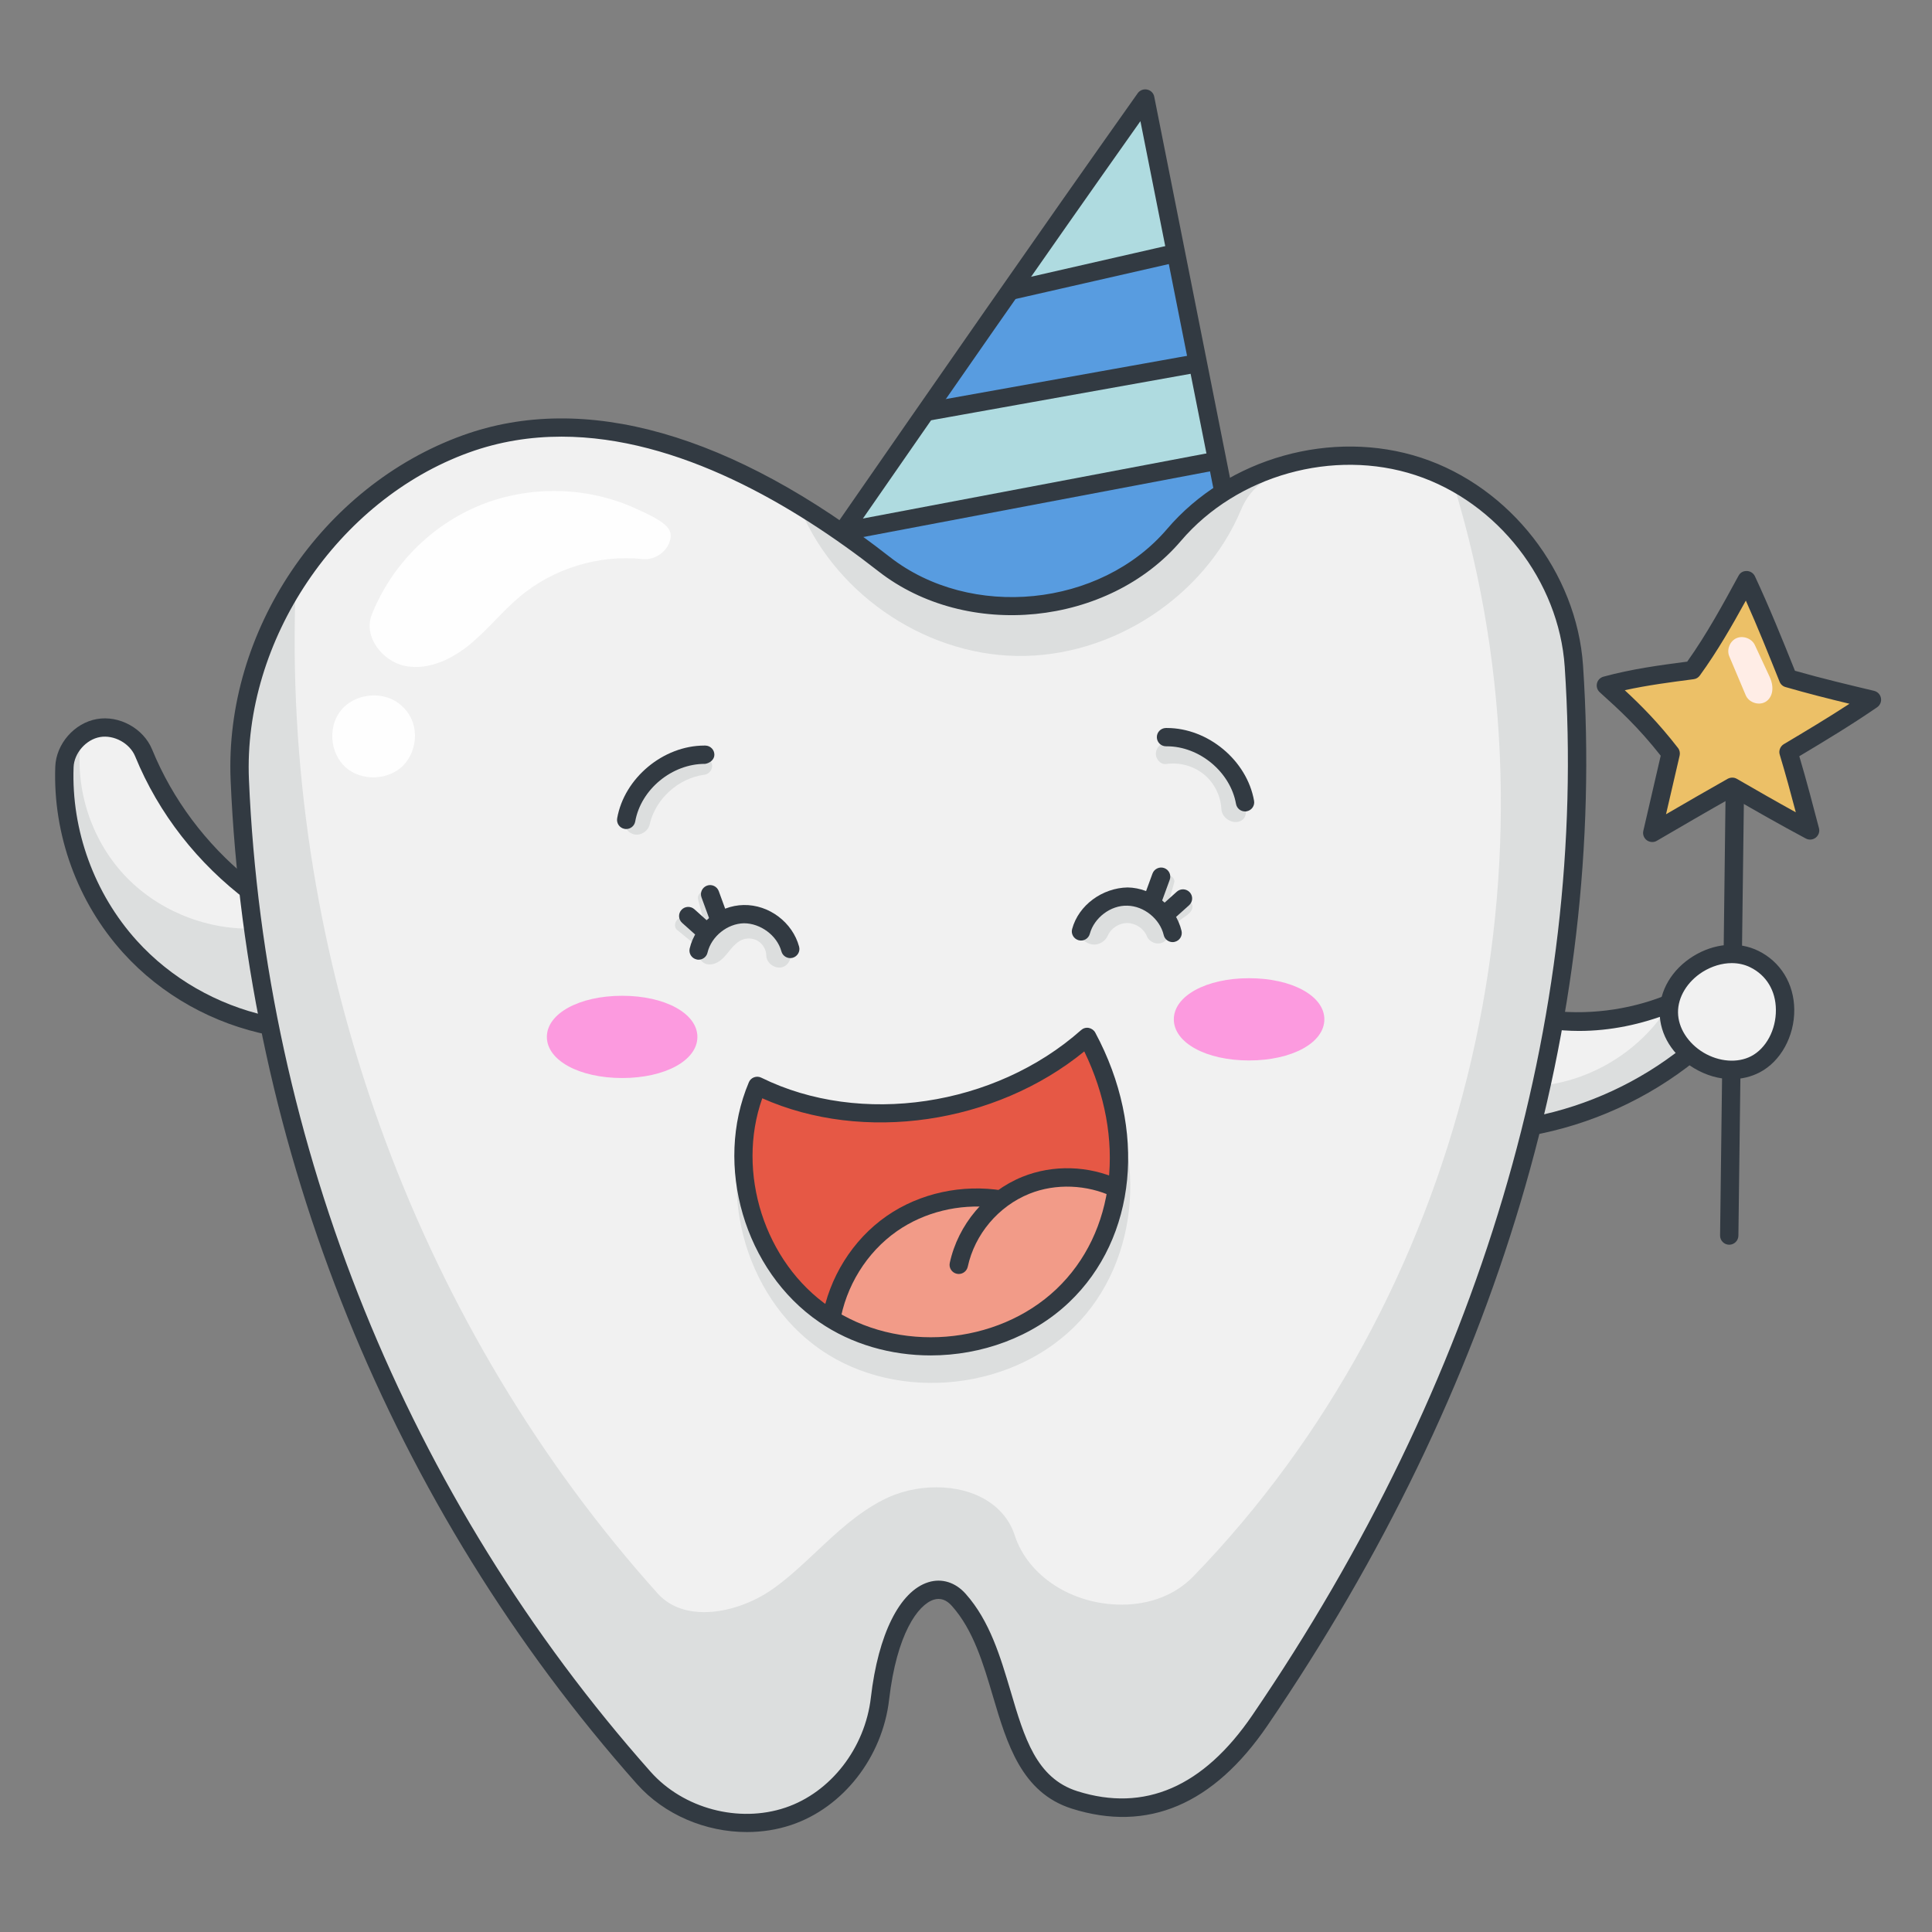
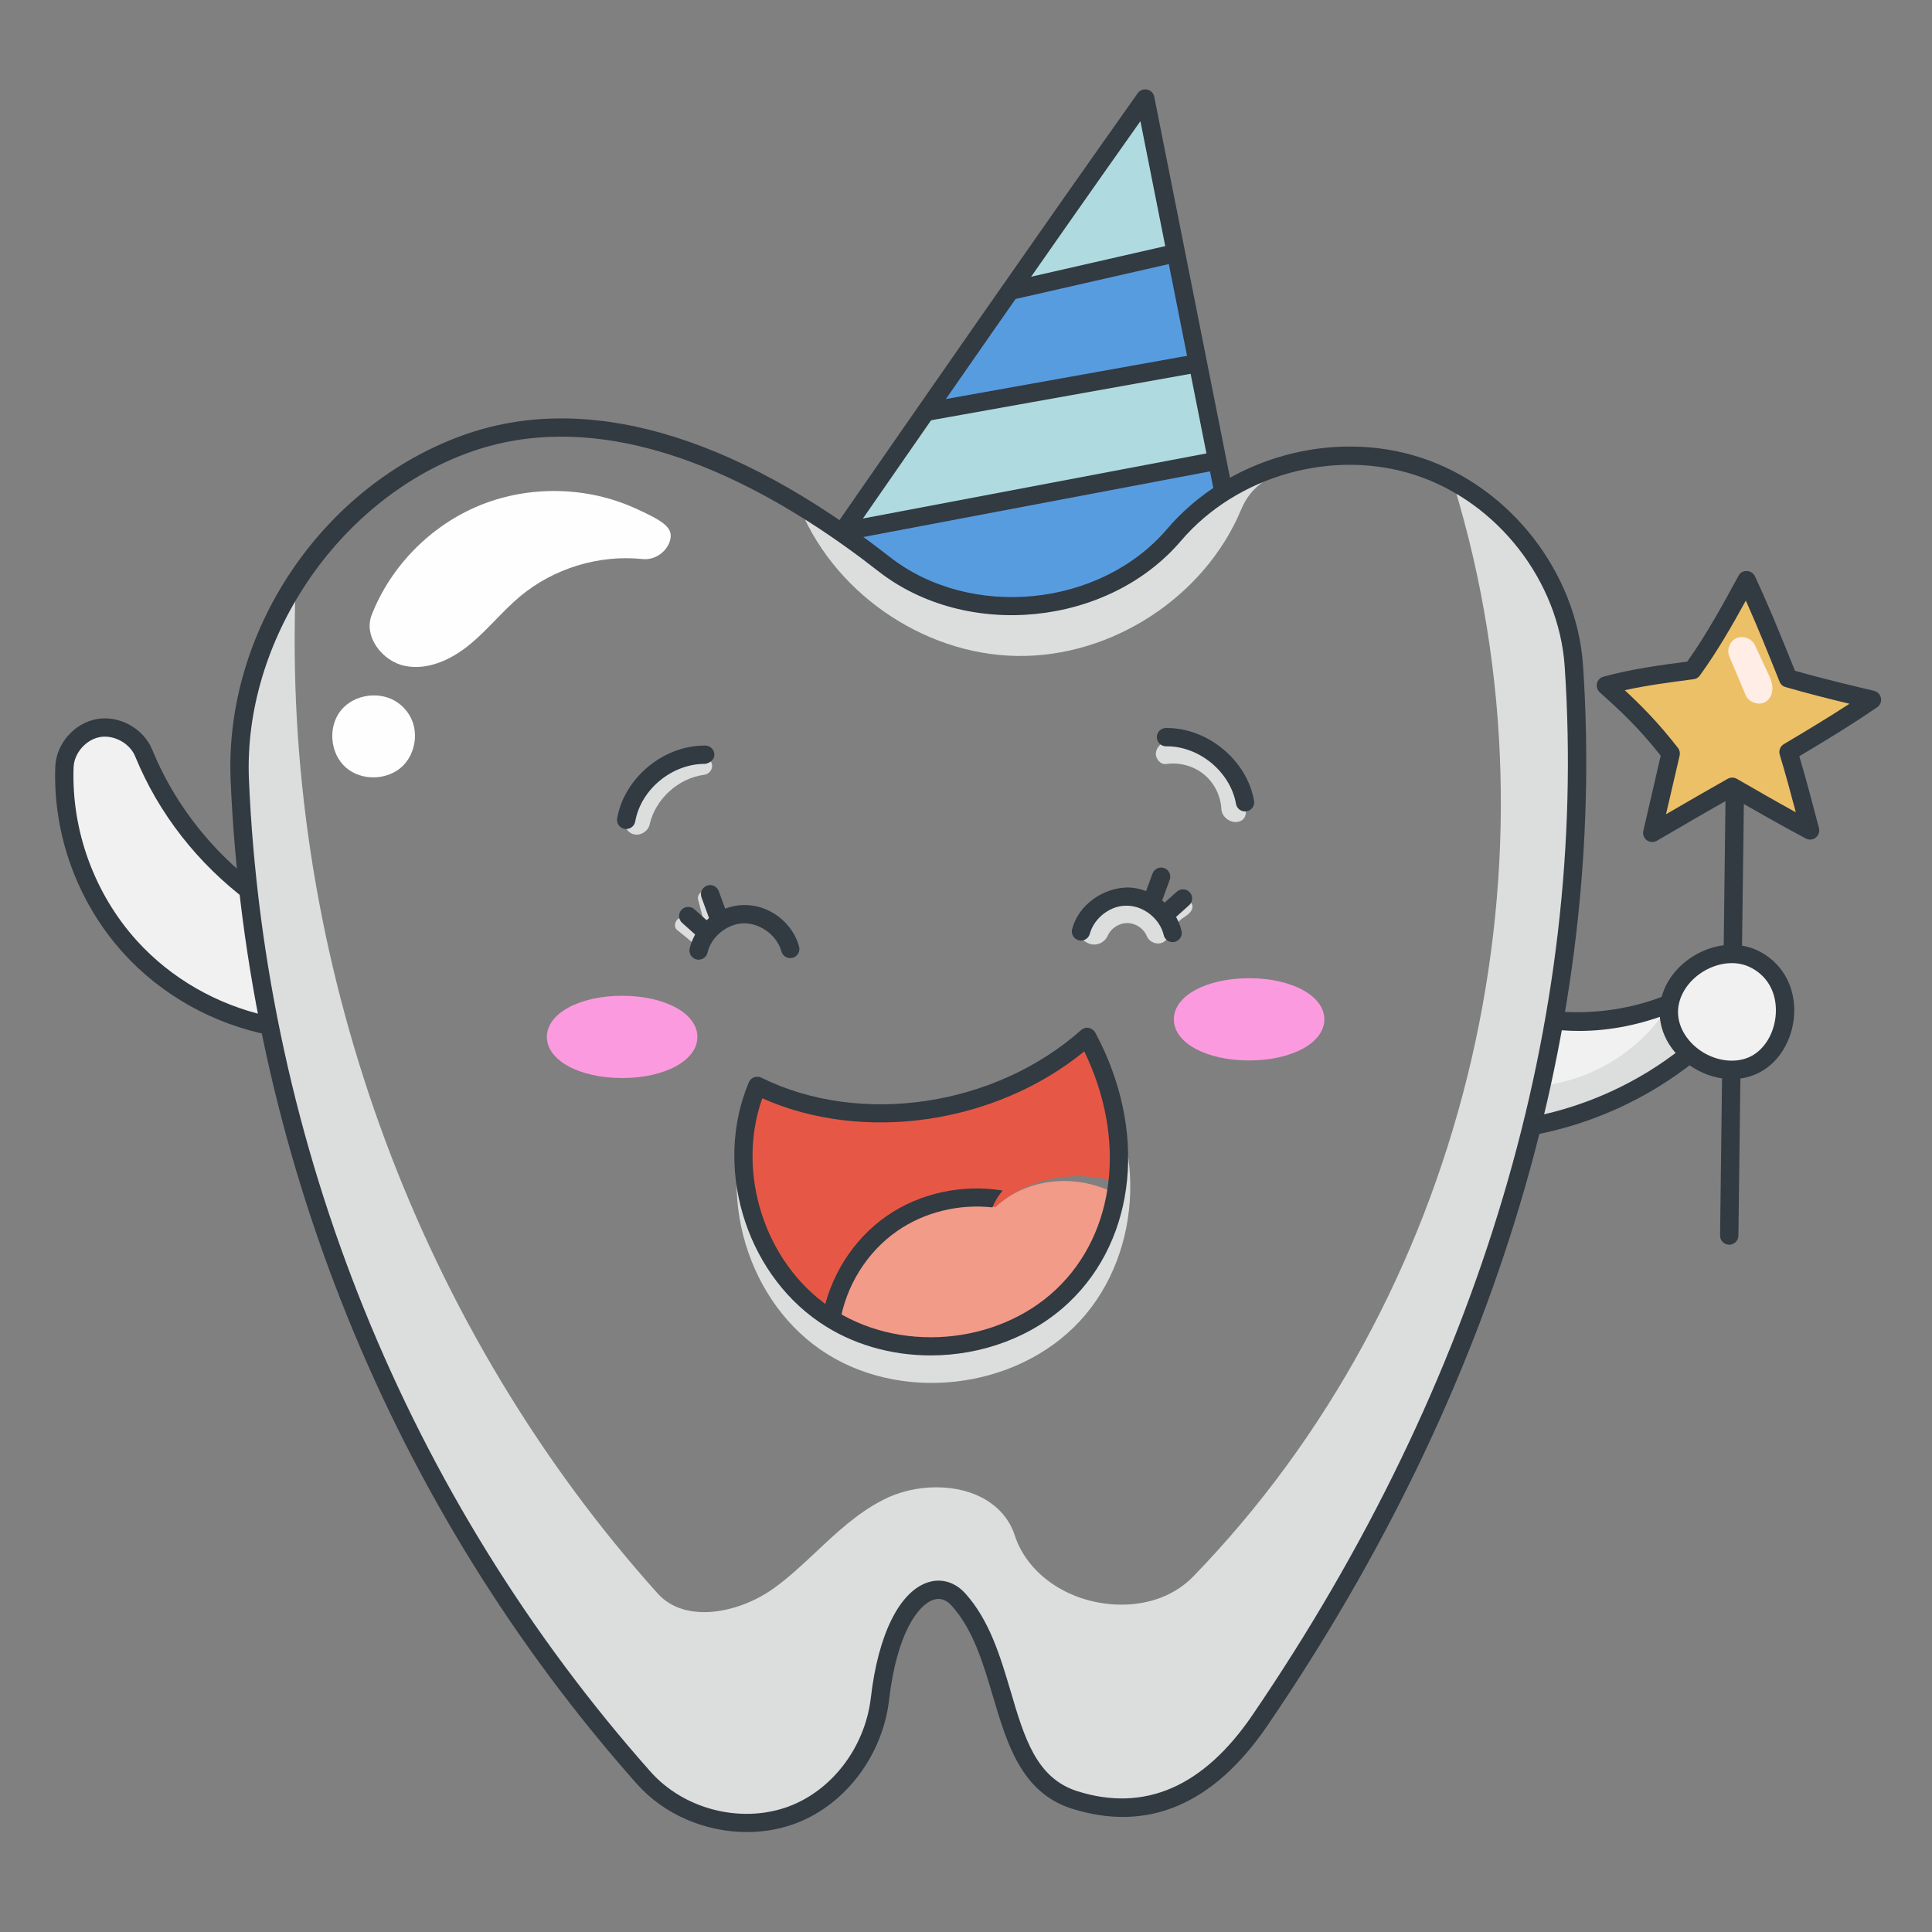
<svg xmlns="http://www.w3.org/2000/svg" width="150" zoomAndPan="magnify" viewBox="0 0 112.5 112.5" height="150" preserveAspectRatio="xMidYMid meet">
  <rect x="0" y="0" width="112.5" height="112.5" fill="#808080" stroke="none" />
  <defs>
    <clipPath id="e7efd56997">
-       <path d="M 13 24 L 92 24 L 92 106.727 L 13 106.727 Z M 13 24 " clip-rule="nonzero" />
-     </clipPath>
+       </clipPath>
    <clipPath id="34360e70de">
      <path d="M 13 27 L 92 27 L 92 106.727 L 13 106.727 Z M 13 27 " clip-rule="nonzero" />
    </clipPath>
    <clipPath id="215acee218">
      <path d="M 13 24 L 93 24 L 93 106.727 L 13 106.727 Z M 13 24 " clip-rule="nonzero" />
    </clipPath>
    <clipPath id="0ce490838f">
      <path d="M 48 5.18 L 72 5.18 L 72 32 L 48 32 Z M 48 5.18 " clip-rule="nonzero" />
    </clipPath>
    <clipPath id="409c4042cf">
      <path d="M 92 33 L 109.559 33 L 109.559 50 L 92 50 Z M 92 33 " clip-rule="nonzero" />
    </clipPath>
  </defs>
  <g clip-path="url(#e7efd56997)">
    <path fill="#f1f1f1" d="M 32.699 24.891 C 30.773 24.891 28.895 25.215 27.121 25.848 C 22.531 27.508 18.539 31.129 16.156 35.793 C 14.582 38.875 13.824 42.203 13.961 45.426 C 14.887 66.844 23.242 87.48 37.492 103.531 C 38.953 105.172 41.188 106.148 43.473 106.148 C 44.316 106.148 45.137 106.02 45.91 105.758 C 48.73 104.809 50.875 102.059 51.238 98.906 C 51.637 95.496 52.777 93.098 54.215 92.648 C 54.367 92.598 54.516 92.574 54.66 92.574 C 55.086 92.574 55.492 92.777 55.836 93.164 C 57.168 94.66 57.758 96.676 58.328 98.621 C 59.152 101.375 59.922 103.961 62.57 104.801 C 63.512 105.102 64.441 105.254 65.336 105.254 C 68.367 105.254 71.066 103.547 73.363 100.176 C 86.711 80.613 93.031 59.387 91.645 38.789 C 91.383 34.82 89.195 31.066 85.793 28.75 C 84.82 28.082 83.742 27.547 82.59 27.164 C 81.316 26.746 79.969 26.531 78.59 26.531 C 74.652 26.531 70.832 28.258 68.367 31.145 C 66.156 33.738 62.621 35.289 58.91 35.289 C 56.133 35.289 53.496 34.418 51.477 32.84 C 46.832 29.215 39.805 24.891 32.699 24.891 " fill-opacity="1" fill-rule="nonzero" />
  </g>
  <path fill="#f1f1f1" d="M 14.25 51.535 C 11.551 49.773 9.449 47.125 8.355 44.102 C 8.008 43.137 6.93 42.492 5.914 42.641 C 4.895 42.789 4.047 43.711 3.988 44.734 C 3.793 48.172 4.887 51.664 7.008 54.379 C 9.129 57.094 12.258 59.008 15.668 59.727 C 15.297 57.023 14.926 54.32 14.25 51.535 " fill-opacity="1" fill-rule="nonzero" />
  <path fill="#f1f1f1" d="M 89.059 65.504 C 92.512 65.074 95.816 63.555 98.367 61.203 C 97.48 60.496 97.027 59.281 97.238 58.168 C 95.246 59.23 92.855 59.539 90.66 59.004 C 90.133 61.094 89.602 63.18 89.059 65.504 " fill-opacity="1" fill-rule="nonzero" />
  <path fill="#f1f1f1" d="M 104.082 58.906 C 104.082 60.648 102.516 62.238 100.77 62.277 C 99.02 62.316 97.387 60.793 97.309 59.051 C 97.234 57.312 98.73 55.652 100.473 55.539 C 102.219 55.43 104.082 56.875 104.082 58.906 " fill-opacity="1" fill-rule="nonzero" />
  <g clip-path="url(#34360e70de)">
    <path fill="#dcdede" d="M 84.57 27.922 L 84.977 29.336 C 91.219 51.145 85.137 75.664 69.48 91.801 C 68.457 92.855 66.98 93.438 65.316 93.438 C 62.422 93.438 59.859 91.777 59.086 89.398 C 58.527 87.676 56.777 86.605 54.516 86.605 C 53.422 86.605 52.316 86.867 51.402 87.348 C 49.918 88.109 48.703 89.254 47.531 90.355 C 46.734 91.105 45.914 91.875 45.031 92.504 C 43.824 93.363 42.32 93.875 41 93.875 C 40.215 93.875 39.109 93.688 38.301 92.793 C 24.539 77.469 16.836 56.785 17.168 36.043 L 17.203 33.746 L 16.156 35.793 C 14.582 38.875 13.82 42.203 13.961 45.426 C 14.887 66.844 23.242 87.477 37.492 103.531 C 38.953 105.172 41.188 106.148 43.473 106.148 C 44.316 106.148 45.137 106.02 45.91 105.758 C 48.73 104.809 50.875 102.055 51.238 98.906 C 51.637 95.496 52.777 93.098 54.215 92.648 C 54.367 92.598 54.512 92.574 54.66 92.574 C 55.086 92.574 55.492 92.777 55.836 93.164 C 57.168 94.66 57.758 96.676 58.328 98.621 C 59.148 101.375 59.922 103.961 62.57 104.801 C 63.512 105.102 64.441 105.254 65.336 105.254 C 68.367 105.254 71.066 103.547 73.363 100.176 C 86.711 80.613 93.031 59.387 91.645 38.789 C 91.383 34.82 89.191 31.066 85.793 28.754 Z M 84.57 27.922 " fill-opacity="1" fill-rule="nonzero" />
  </g>
-   <path fill="#dcdede" d="M 4.691 43.246 C 4.379 46 5.32 48.867 7.199 50.91 C 9.078 52.949 11.867 54.129 14.711 54.074 C 15.016 56.02 15.32 57.961 15.73 59.676 C 12.074 59.078 8.691 56.98 6.539 53.98 C 4.387 50.98 2.785 44.391 4.691 43.246 " fill-opacity="1" fill-rule="nonzero" />
  <path fill="#dcdede" d="M 89.973 63.191 C 92.785 62.824 95.402 61.199 96.98 58.855 C 96.957 59.84 97.469 60.82 98.293 61.367 C 95.723 63.664 92.383 65.09 88.941 65.367 C 89.293 64.629 89.645 63.891 89.973 63.191 " fill-opacity="1" fill-rule="nonzero" />
  <path fill="#dcdede" d="M 46.438 29.234 C 48.383 34.387 53.672 38.102 59.195 38.195 C 64.723 38.293 70.141 34.766 72.266 29.684 C 72.867 28.242 74 27.555 75.922 27.16 C 73.336 26.719 70.719 28.332 69.008 30.297 C 66.238 33.48 61.949 35.297 57.727 35.074 C 53.5 34.855 49.824 32.129 46.438 29.234 " fill-opacity="1" fill-rule="nonzero" />
  <path fill="#dcdede" d="M 36.406 47.676 C 37.027 45.746 38.879 44.27 40.91 44.094 C 41.176 44.07 41.438 44.285 41.465 44.551 C 41.496 44.812 41.285 45.078 41.02 45.113 C 39.5 45.309 38.164 46.523 37.828 48.012 C 37.746 48.383 37.344 48.652 36.969 48.594 C 36.594 48.535 36.258 48.145 36.406 47.676 " fill-opacity="1" fill-rule="nonzero" />
-   <path fill="#dcdede" d="M 46.02 55.164 C 45.566 54.105 44.406 53.391 43.254 53.461 C 42.098 53.531 41.035 54.383 40.715 55.488 C 40.633 55.77 40.867 56.074 41.156 56.141 C 41.441 56.207 41.742 56.09 41.973 55.906 C 42.203 55.723 42.375 55.48 42.562 55.258 C 42.754 55.031 42.969 54.816 43.242 54.711 C 43.547 54.598 43.906 54.637 44.176 54.82 C 44.445 55.004 44.617 55.32 44.621 55.645 C 44.629 56.109 45.184 56.473 45.617 56.297 C 46.051 56.121 46.156 55.492 46.02 55.164 " fill-opacity="1" fill-rule="nonzero" />
  <path fill="#dcdede" d="M 41.77 53.348 C 41.629 52.949 41.484 52.555 41.344 52.156 C 41.281 51.98 41.07 51.875 40.895 51.93 C 40.719 51.984 40.602 52.188 40.648 52.367 C 40.754 52.777 40.859 53.184 40.965 53.59 C 41.023 53.816 41.281 53.969 41.508 53.91 C 41.73 53.855 41.863 53.605 41.77 53.348 " fill-opacity="1" fill-rule="nonzero" />
  <path fill="#dcdede" d="M 40.77 54.23 C 40.637 53.996 40.5 53.758 40.289 53.59 C 40.078 53.422 39.77 53.348 39.535 53.477 C 39.297 53.605 39.215 53.98 39.426 54.148 C 39.707 54.379 39.988 54.609 40.273 54.84 C 40.453 54.984 40.754 54.953 40.898 54.77 C 41.043 54.586 41.004 54.289 40.77 54.23 " fill-opacity="1" fill-rule="nonzero" />
  <path fill="#dcdede" d="M 62.906 54.258 C 63.184 53.141 64.254 52.273 65.406 52.227 C 66.559 52.18 67.695 52.961 68.066 54.047 C 68.176 54.379 67.984 54.781 67.652 54.902 C 67.324 55.023 66.914 54.844 66.785 54.52 C 66.602 54.07 66.137 53.754 65.652 53.75 C 65.164 53.742 64.691 54.051 64.5 54.492 C 64.355 54.824 63.977 55.043 63.613 54.996 C 63.254 54.949 62.812 54.637 62.906 54.258 " fill-opacity="1" fill-rule="nonzero" />
-   <path fill="#dcdede" d="M 67.172 52.395 C 67.273 52.223 67.312 52.023 67.355 51.828 C 67.395 51.633 67.438 51.43 67.547 51.262 C 67.656 51.094 67.844 50.961 68.043 50.977 C 68.242 50.988 68.426 51.191 68.375 51.383 L 68.047 52.559 C 67.984 52.781 67.734 52.938 67.504 52.898 C 67.27 52.859 67.043 52.605 67.172 52.395 " fill-opacity="1" fill-rule="nonzero" />
  <path fill="#dcdede" d="M 68.047 53.285 C 68.363 53.023 68.676 52.766 68.992 52.508 C 69.156 52.375 69.426 52.551 69.438 52.758 C 69.453 52.969 69.301 53.152 69.133 53.281 C 68.969 53.406 68.773 53.504 68.637 53.664 C 68.535 53.785 68.34 53.816 68.207 53.734 C 68.07 53.656 68.008 53.473 68.047 53.285 " fill-opacity="1" fill-rule="nonzero" />
  <path fill="#dcdede" d="M 72.461 46.652 C 72.004 45.016 70.648 43.664 69.008 43.199 C 68.676 43.105 68.324 43.047 67.988 43.137 C 67.656 43.223 67.348 43.488 67.309 43.828 C 67.266 44.172 67.57 44.539 67.91 44.488 C 68.68 44.375 69.496 44.598 70.102 45.09 C 70.703 45.582 71.082 46.336 71.121 47.113 C 71.145 47.594 71.684 47.977 72.148 47.84 C 72.609 47.703 72.621 47.223 72.461 46.652 " fill-opacity="1" fill-rule="nonzero" />
  <path fill="#dcdede" d="M 44.043 63.93 C 41.551 68.84 43.242 75.461 47.785 78.594 C 52.324 81.727 59.141 80.969 62.883 76.922 C 66.625 72.871 66.812 66.043 63.297 61.797 C 65.828 65.824 65.219 71.539 61.895 74.945 C 58.57 78.352 52.852 79.125 48.738 76.719 C 44.625 74.316 42.508 68.969 44.043 63.93 " fill-opacity="1" fill-rule="nonzero" />
  <path fill="#f29b88" d="M 48.121 76.227 C 48.699 74.152 50.098 72.316 51.945 71.203 C 53.797 70.086 56.078 69.703 58.008 70.227 C 59.852 68.598 62.727 68.246 65.188 69.625 C 64.477 73.168 61.898 76.289 58.543 77.664 C 55.184 79.039 51.148 78.633 48.121 76.227 " fill-opacity="1" fill-rule="nonzero" />
  <path fill="#ecc067" d="M 97.34 43.727 C 97.066 45.172 96.793 46.621 96.516 48.238 C 97.977 47.461 99.438 46.688 100.852 45.996 C 102.309 46.812 103.77 47.633 105.277 48.516 C 104.938 46.953 104.598 45.391 104.281 43.949 C 105.812 42.934 107.34 41.914 108.664 40.816 C 107.168 40.324 105.672 39.832 104.008 39.379 C 103.273 37.648 102.539 35.918 101.648 34.055 C 100.594 35.664 99.543 37.27 98.305 39.012 C 96.82 39.27 95.336 39.527 93.777 39.906 C 94.586 41.391 95.723 42.699 97.34 43.727 " fill-opacity="1" fill-rule="nonzero" />
  <path fill="#ffede6" d="M 103.039 39.395 L 102.184 37.559 C 102.008 37.18 101.5 36.992 101.117 37.16 C 100.73 37.328 100.531 37.828 100.695 38.215 C 101.012 38.969 101.332 39.727 101.652 40.48 C 101.82 40.883 102.352 41.086 102.75 40.898 C 103.145 40.711 103.387 40.145 103.039 39.395 " fill-opacity="1" fill-rule="nonzero" />
  <path fill="#e65845" d="M 65.129 68.859 C 65.281 65.953 64.5 63.004 62.93 60.68 C 57.77 64.926 50.207 66.043 44.223 63.621 C 43.121 65.922 42.949 68.648 43.758 71.066 C 44.562 73.488 46.34 75.57 48.379 76.754 C 48.789 74.617 50.086 72.668 51.898 71.457 C 53.711 70.246 56.02 69.789 57.953 70.297 C 59.793 68.594 62.629 68.051 65.129 68.859 " fill-opacity="1" fill-rule="nonzero" />
  <path fill="#589ce0" d="M 49.289 30.59 C 55.023 22.477 60.762 14.363 66.66 6.324 C 67.785 13.883 69.426 21.367 70.887 28.539 C 68.746 32.152 64.836 34.672 60.648 35.133 C 56.457 35.594 52.09 33.992 49.289 30.59 " fill-opacity="1" fill-rule="nonzero" />
  <path fill="#afdbe0" d="M 54.113 23.953 C 59.348 23.051 64.586 22.152 69.586 21.457 C 69.977 23.242 70.367 25.027 70.598 26.891 C 63.477 28.156 56.355 29.422 49.121 30.492 C 50.773 28.367 52.43 26.246 54.113 23.953 " fill-opacity="1" fill-rule="nonzero" />
  <path fill="#afdbe0" d="M 59.273 16.812 C 62.258 16.121 65.246 15.434 68.258 14.793 C 67.73 12.008 67.199 9.219 66.391 6.539 C 63.973 9.922 61.555 13.305 59.273 16.812 " fill-opacity="1" fill-rule="nonzero" />
  <path fill="#fc9adf" d="M 36.23 57.984 C 33.73 57.984 31.844 59.016 31.844 60.379 C 31.844 61.746 33.73 62.773 36.23 62.773 C 38.727 62.773 40.609 61.746 40.609 60.379 C 40.609 59.016 38.727 57.984 36.23 57.984 " fill-opacity="1" fill-rule="nonzero" />
  <path fill="#fc9adf" d="M 72.73 56.961 C 70.234 56.961 68.352 57.992 68.352 59.355 C 68.352 60.723 70.234 61.75 72.73 61.75 C 75.23 61.75 77.117 60.723 77.117 59.355 C 77.117 57.992 75.23 56.961 72.73 56.961 " fill-opacity="1" fill-rule="nonzero" />
  <path fill="#fefefe" d="M 37 29.602 C 34.188 28.324 30.848 28.254 27.98 29.41 C 25.117 30.566 22.77 32.934 21.645 35.801 C 21.148 37.062 22.266 38.52 23.602 38.781 C 24.938 39.039 26.297 38.398 27.348 37.535 C 28.398 36.676 29.246 35.594 30.289 34.723 C 32.25 33.09 34.887 32.285 37.43 32.555 C 38.145 32.629 38.871 32.109 39.031 31.414 C 39.188 30.719 38.629 30.34 37 29.602 " fill-opacity="1" fill-rule="nonzero" />
  <path fill="#fefefe" d="M 23.195 40.941 C 22.207 40.207 20.648 40.398 19.863 41.352 C 19.082 42.305 19.207 43.863 20.129 44.684 C 21.051 45.504 22.621 45.449 23.484 44.57 C 24.348 43.688 24.531 41.93 23.195 40.941 " fill-opacity="1" fill-rule="nonzero" />
  <g clip-path="url(#215acee218)">
    <path fill="#323a42" d="M 43.492 106.68 C 41.09 106.68 38.684 105.676 37.086 103.879 C 22.758 87.73 14.355 66.977 13.43 45.449 C 13.055 36.766 18.738 28.316 26.938 25.352 C 34.016 22.789 42.613 25.238 51.805 32.426 C 56.523 36.113 64.074 35.359 67.961 30.801 C 71.492 26.66 77.574 24.953 82.762 26.656 C 87.941 28.359 91.812 33.332 92.18 38.754 C 93.57 59.477 87.215 80.82 73.805 100.477 C 70.66 105.086 66.828 106.711 62.41 105.316 C 59.48 104.387 58.637 101.535 57.82 98.781 C 57.258 96.879 56.68 94.918 55.434 93.52 C 55.113 93.152 54.758 93.031 54.375 93.148 C 53.453 93.438 52.219 95.137 51.773 98.965 C 51.387 102.316 49.098 105.254 46.078 106.266 C 45.246 106.547 44.367 106.68 43.492 106.68 M 32.695 25.426 C 30.891 25.426 29.082 25.707 27.301 26.352 C 19.656 29.117 14.148 37.309 14.496 45.402 C 15.41 66.691 23.719 87.207 37.887 103.172 C 39.793 105.316 43.02 106.172 45.734 105.258 C 48.371 104.371 50.371 101.793 50.711 98.844 C 51.137 95.164 52.387 92.656 54.055 92.133 C 54.84 91.887 55.637 92.137 56.234 92.812 C 57.637 94.391 58.25 96.469 58.848 98.477 C 59.648 101.195 60.344 103.543 62.734 104.301 C 66.648 105.539 70.074 104.051 72.922 99.879 C 86.195 80.418 92.488 59.309 91.113 38.824 C 90.777 33.828 87.203 29.238 82.426 27.668 C 77.648 26.098 72.031 27.672 68.773 31.488 C 64.535 36.465 56.297 37.289 51.145 33.262 C 46.25 29.434 39.496 25.426 32.695 25.426 " fill-opacity="1" fill-rule="nonzero" />
  </g>
  <g clip-path="url(#0ce490838f)">
    <path fill="#323a42" d="M 67.211 5.629 C 67.172 5.422 67.008 5.258 66.797 5.215 C 66.59 5.172 66.375 5.254 66.25 5.426 C 60.379 13.715 54.359 22.387 48.504 30.832 C 48.77 30.965 49.031 31.137 49.297 31.352 C 49.309 31.363 49.32 31.371 49.332 31.379 C 49.352 31.398 49.367 31.418 49.387 31.434 C 55 23.336 60.766 15.031 66.406 7.055 L 70.797 29.152 C 71.094 28.906 71.418 28.699 71.762 28.527 Z M 67.211 5.629 " fill-opacity="1" fill-rule="nonzero" />
  </g>
  <path fill="#323a42" d="M 58.555 17.543 L 68.785 15.211 C 68.637 14.898 68.535 14.559 68.477 14.188 L 59.035 16.344 C 58.969 16.781 58.801 17.188 58.555 17.543 " fill-opacity="1" fill-rule="nonzero" />
  <path fill="#323a42" d="M 53.75 24.555 L 70.07 21.633 C 69.969 21.434 69.879 21.227 69.82 20.996 C 69.785 20.863 69.762 20.734 69.742 20.609 L 54.02 23.426 C 54.012 23.82 53.918 24.199 53.75 24.555 " fill-opacity="1" fill-rule="nonzero" />
  <path fill="#323a42" d="M 49.168 31.148 C 49.199 31.254 49.219 31.359 49.242 31.465 L 71.133 27.32 C 70.98 26.992 70.871 26.648 70.828 26.293 L 48.852 30.457 C 48.973 30.676 49.086 30.898 49.168 31.148 " fill-opacity="1" fill-rule="nonzero" />
  <path fill="#323a42" d="M 15.539 59.152 C 12.645 58.504 9.957 56.977 7.965 54.773 C 5.492 52.035 4.152 48.355 4.285 44.676 C 4.316 43.852 5.008 43.062 5.824 42.918 C 6.641 42.777 7.559 43.281 7.871 44.043 C 9.242 47.395 11.527 50.289 14.406 52.453 C 14.34 52.012 14.336 51.562 14.434 51.129 C 11.996 49.137 10.059 46.574 8.859 43.645 C 8.359 42.418 6.941 41.637 5.637 41.871 C 4.328 42.102 3.27 43.316 3.219 44.637 C 3.074 48.59 4.512 52.543 7.172 55.484 C 9.402 57.953 12.438 59.633 15.695 60.273 C 15.59 59.91 15.539 59.531 15.539 59.152 " fill-opacity="1" fill-rule="nonzero" />
  <path fill="#323a42" d="M 100.676 62.066 C 100.609 62.066 100.543 62.047 100.477 62.039 C 100.41 62.031 100.348 62.02 100.285 62.016 L 100.16 71.941 C 100.156 72.234 100.391 72.477 100.688 72.48 L 100.691 72.48 C 100.984 72.48 101.223 72.246 101.227 71.953 L 101.352 62.059 C 101.125 62.082 100.902 62.086 100.676 62.066 " fill-opacity="1" fill-rule="nonzero" />
  <path fill="#323a42" d="M 100.484 45.91 L 100.363 55.73 C 100.543 55.707 100.723 55.691 100.902 55.703 C 100.906 55.703 100.906 55.703 100.91 55.703 L 100.922 55.703 C 100.945 55.703 100.965 55.707 100.988 55.711 C 101.051 55.715 101.117 55.723 101.18 55.727 C 101.223 55.734 101.266 55.73 101.309 55.738 C 101.352 55.742 101.391 55.754 101.43 55.762 L 101.555 45.949 C 101.188 45.992 100.828 45.98 100.484 45.91 " fill-opacity="1" fill-rule="nonzero" />
  <path fill="#323a42" d="M 100.836 62.836 C 100.105 62.836 99.348 62.621 98.648 62.203 C 97.402 61.461 96.652 60.25 96.641 58.965 C 96.629 57.684 97.352 56.457 98.582 55.688 C 99.812 54.922 101.234 54.801 102.387 55.367 C 103.684 56.004 104.465 57.281 104.48 58.785 C 104.496 60.344 103.684 61.816 102.457 62.449 C 101.957 62.707 101.406 62.836 100.836 62.836 M 100.84 56.082 C 100.277 56.082 99.684 56.258 99.148 56.59 C 98.254 57.152 97.699 58.059 97.711 58.957 C 97.719 59.852 98.289 60.746 99.195 61.293 C 100.105 61.832 101.168 61.914 101.965 61.504 C 102.84 61.051 103.422 59.965 103.41 58.797 C 103.402 57.688 102.855 56.785 101.914 56.324 C 101.59 56.164 101.223 56.082 100.84 56.082 " fill-opacity="1" fill-rule="nonzero" />
  <path fill="#323a42" d="M 90.414 58.863 C 90.375 59.219 90.293 59.574 90.176 59.914 C 90.766 59.988 91.355 60.031 91.945 60.031 C 93.77 60.031 95.574 59.652 97.277 58.98 C 97.258 58.566 97.293 58.172 97.398 57.789 C 95.227 58.742 92.777 59.117 90.414 58.863 " fill-opacity="1" fill-rule="nonzero" />
  <path fill="#323a42" d="M 89.309 65.055 L 89.309 65.09 C 89.285 65.387 89.215 65.688 89.125 65.98 C 89.109 66.031 89.094 66.082 89.082 66.133 C 92.605 65.512 95.988 63.98 98.766 61.73 C 98.738 61.707 98.703 61.691 98.676 61.668 C 98.438 61.484 98.195 61.25 97.984 60.992 C 95.477 62.996 92.461 64.391 89.309 65.016 C 89.309 65.031 89.309 65.043 89.309 65.055 " fill-opacity="1" fill-rule="nonzero" />
  <g clip-path="url(#409c4042cf)">
    <path fill="#323a42" d="M 96.211 49.031 C 96.102 49.031 95.988 48.996 95.895 48.93 C 95.723 48.801 95.641 48.586 95.691 48.379 L 96.703 44.004 C 95.371 42.316 94.293 41.34 93.152 40.309 C 93.008 40.176 92.945 39.98 92.992 39.789 C 93.035 39.602 93.184 39.453 93.371 39.402 C 95.012 38.953 96.656 38.734 98.246 38.527 C 99.383 36.93 100.324 35.199 101.234 33.527 C 101.328 33.352 101.492 33.242 101.719 33.25 C 101.922 33.254 102.102 33.375 102.188 33.555 C 103.027 35.348 103.785 37.23 104.52 39.059 C 106.113 39.512 107.645 39.875 109.125 40.227 C 109.332 40.277 109.488 40.438 109.527 40.648 C 109.566 40.852 109.48 41.062 109.305 41.184 C 107.793 42.223 106.262 43.145 104.773 44.035 C 105.188 45.434 105.559 46.848 105.918 48.223 C 105.973 48.426 105.898 48.641 105.734 48.773 C 105.566 48.906 105.336 48.926 105.148 48.824 C 103.609 48.004 102.215 47.203 100.867 46.426 C 99.398 47.254 97.941 48.105 96.48 48.957 C 96.398 49.008 96.305 49.031 96.211 49.031 M 94.609 40.191 C 95.551 41.066 96.551 42.062 97.707 43.551 C 97.805 43.676 97.84 43.84 97.805 43.996 L 97.012 47.414 C 98.207 46.719 99.402 46.027 100.605 45.348 C 100.773 45.258 100.977 45.258 101.137 45.352 C 102.238 45.988 103.367 46.637 104.57 47.301 C 104.277 46.184 103.969 45.055 103.633 43.941 C 103.562 43.711 103.664 43.457 103.871 43.332 C 105.125 42.586 106.414 41.816 107.695 40.98 C 106.492 40.691 105.254 40.379 103.973 40.008 C 103.812 39.965 103.684 39.848 103.625 39.695 C 102.996 38.129 102.355 36.523 101.66 34.973 C 100.852 36.441 100 37.93 98.98 39.336 C 98.895 39.457 98.762 39.535 98.613 39.551 C 97.297 39.723 95.945 39.898 94.609 40.191 " fill-opacity="1" fill-rule="nonzero" />
  </g>
  <path fill="#323a42" d="M 54.191 78.926 C 51.895 78.926 49.598 78.289 47.699 76.98 C 43.352 74 41.555 67.867 43.605 63.023 C 43.66 62.887 43.77 62.781 43.91 62.73 C 44.051 62.68 44.203 62.688 44.332 62.754 C 50.105 65.602 57.934 64.434 62.949 59.984 C 63.07 59.875 63.234 59.824 63.398 59.855 C 63.559 59.887 63.699 59.984 63.777 60.129 C 66.809 65.77 66.199 72.082 62.254 75.832 C 60.109 77.871 57.145 78.926 54.191 78.926 M 44.387 63.953 C 42.855 68.262 44.512 73.504 48.305 76.105 C 52.246 78.812 58.051 78.355 61.516 75.062 C 64.977 71.773 65.594 66.281 63.137 61.223 C 57.953 65.453 50.27 66.574 44.387 63.953 " fill-opacity="1" fill-rule="nonzero" />
-   <path fill="#323a42" d="M 65.145 68.676 C 63.395 67.875 61.332 67.801 59.539 68.523 C 57.41 69.383 55.789 71.305 55.305 73.539 C 55.242 73.824 55.426 74.109 55.715 74.172 C 55.754 74.18 55.789 74.184 55.828 74.184 C 56.074 74.184 56.297 74.012 56.352 73.762 C 56.762 71.867 58.137 70.238 59.941 69.512 C 61.469 68.895 63.297 68.977 64.793 69.684 C 64.863 69.336 64.988 69 65.145 68.676 " fill-opacity="1" fill-rule="nonzero" />
  <path fill="#323a42" d="M 58.379 69.324 C 56.047 68.945 53.57 69.461 51.625 70.812 C 49.633 72.199 48.273 74.41 47.867 76.789 C 48.223 76.828 48.566 76.914 48.902 77.047 C 49.242 74.914 50.457 72.926 52.238 71.684 C 53.84 70.57 55.852 70.094 57.789 70.305 C 57.934 69.949 58.137 69.621 58.379 69.324 " fill-opacity="1" fill-rule="nonzero" />
  <path fill="#323a42" d="M 40.68 55.883 C 40.641 55.883 40.602 55.879 40.559 55.867 C 40.273 55.801 40.094 55.516 40.16 55.23 C 40.492 53.812 41.844 52.723 43.305 52.699 C 44.785 52.672 46.152 53.715 46.531 55.121 C 46.609 55.402 46.438 55.695 46.152 55.773 C 45.871 55.848 45.574 55.68 45.5 55.395 C 45.246 54.465 44.277 53.762 43.32 53.762 C 42.352 53.781 41.422 54.527 41.199 55.469 C 41.145 55.715 40.922 55.883 40.68 55.883 " fill-opacity="1" fill-rule="nonzero" />
  <path fill="#323a42" d="M 36.465 48.273 C 36.434 48.273 36.402 48.273 36.371 48.266 C 36.078 48.215 35.887 47.941 35.938 47.648 C 36.352 45.305 38.621 43.414 41.016 43.414 C 41.035 43.414 41.051 43.414 41.07 43.414 C 41.367 43.418 41.602 43.66 41.598 43.953 C 41.594 44.246 41.32 44.441 41.059 44.48 C 39.137 44.469 37.32 45.961 36.988 47.836 C 36.941 48.094 36.719 48.273 36.465 48.273 " fill-opacity="1" fill-rule="nonzero" />
  <path fill="#323a42" d="M 41.055 54.754 C 40.926 54.754 40.801 54.707 40.699 54.613 L 39.719 53.738 C 39.5 53.539 39.48 53.203 39.68 52.984 C 39.875 52.766 40.215 52.75 40.434 52.945 L 41.414 53.824 C 41.633 54.023 41.648 54.359 41.453 54.578 C 41.348 54.691 41.203 54.754 41.055 54.754 " fill-opacity="1" fill-rule="nonzero" />
  <path fill="#323a42" d="M 41.887 54.07 C 41.668 54.07 41.461 53.938 41.383 53.719 L 40.848 52.254 C 40.746 51.977 40.891 51.672 41.168 51.57 C 41.445 51.469 41.75 51.613 41.852 51.887 L 42.387 53.355 C 42.488 53.633 42.344 53.938 42.066 54.039 C 42.008 54.059 41.945 54.07 41.887 54.07 " fill-opacity="1" fill-rule="nonzero" />
  <path fill="#323a42" d="M 68.281 54.859 C 68.039 54.859 67.816 54.691 67.762 54.445 C 67.539 53.504 66.609 52.754 65.641 52.738 C 64.672 52.707 63.715 53.441 63.461 54.371 C 63.387 54.656 63.094 54.828 62.809 54.75 C 62.523 54.672 62.352 54.379 62.43 54.098 C 62.809 52.691 64.203 51.703 65.66 51.676 C 67.121 51.699 68.469 52.789 68.801 54.207 C 68.867 54.492 68.691 54.777 68.402 54.844 C 68.359 54.855 68.32 54.859 68.281 54.859 " fill-opacity="1" fill-rule="nonzero" />
  <path fill="#323a42" d="M 72.5 47.25 C 72.242 47.25 72.02 47.07 71.973 46.812 C 71.645 44.953 69.844 43.457 67.949 43.457 C 67.934 43.457 67.914 43.453 67.898 43.457 C 67.605 43.457 67.367 43.223 67.363 42.93 C 67.359 42.637 67.594 42.395 67.891 42.391 C 67.91 42.391 67.93 42.391 67.945 42.391 C 70.34 42.391 72.609 44.277 73.023 46.625 C 73.078 46.914 72.883 47.191 72.59 47.242 C 72.559 47.25 72.527 47.25 72.5 47.25 " fill-opacity="1" fill-rule="nonzero" />
  <path fill="#323a42" d="M 67.906 53.73 C 67.758 53.73 67.613 53.668 67.508 53.555 C 67.312 53.336 67.328 53 67.547 52.801 L 68.527 51.922 C 68.746 51.727 69.082 51.742 69.281 51.961 C 69.48 52.18 69.461 52.516 69.242 52.711 L 68.262 53.59 C 68.16 53.684 68.035 53.73 67.906 53.73 " fill-opacity="1" fill-rule="nonzero" />
  <path fill="#323a42" d="M 67.074 53.047 C 67.016 53.047 66.953 53.035 66.895 53.016 C 66.613 52.914 66.473 52.605 66.574 52.332 L 67.109 50.867 C 67.211 50.59 67.52 50.449 67.793 50.547 C 68.07 50.648 68.215 50.953 68.113 51.23 L 67.578 52.695 C 67.5 52.91 67.293 53.047 67.074 53.047 " fill-opacity="1" fill-rule="nonzero" />
</svg>